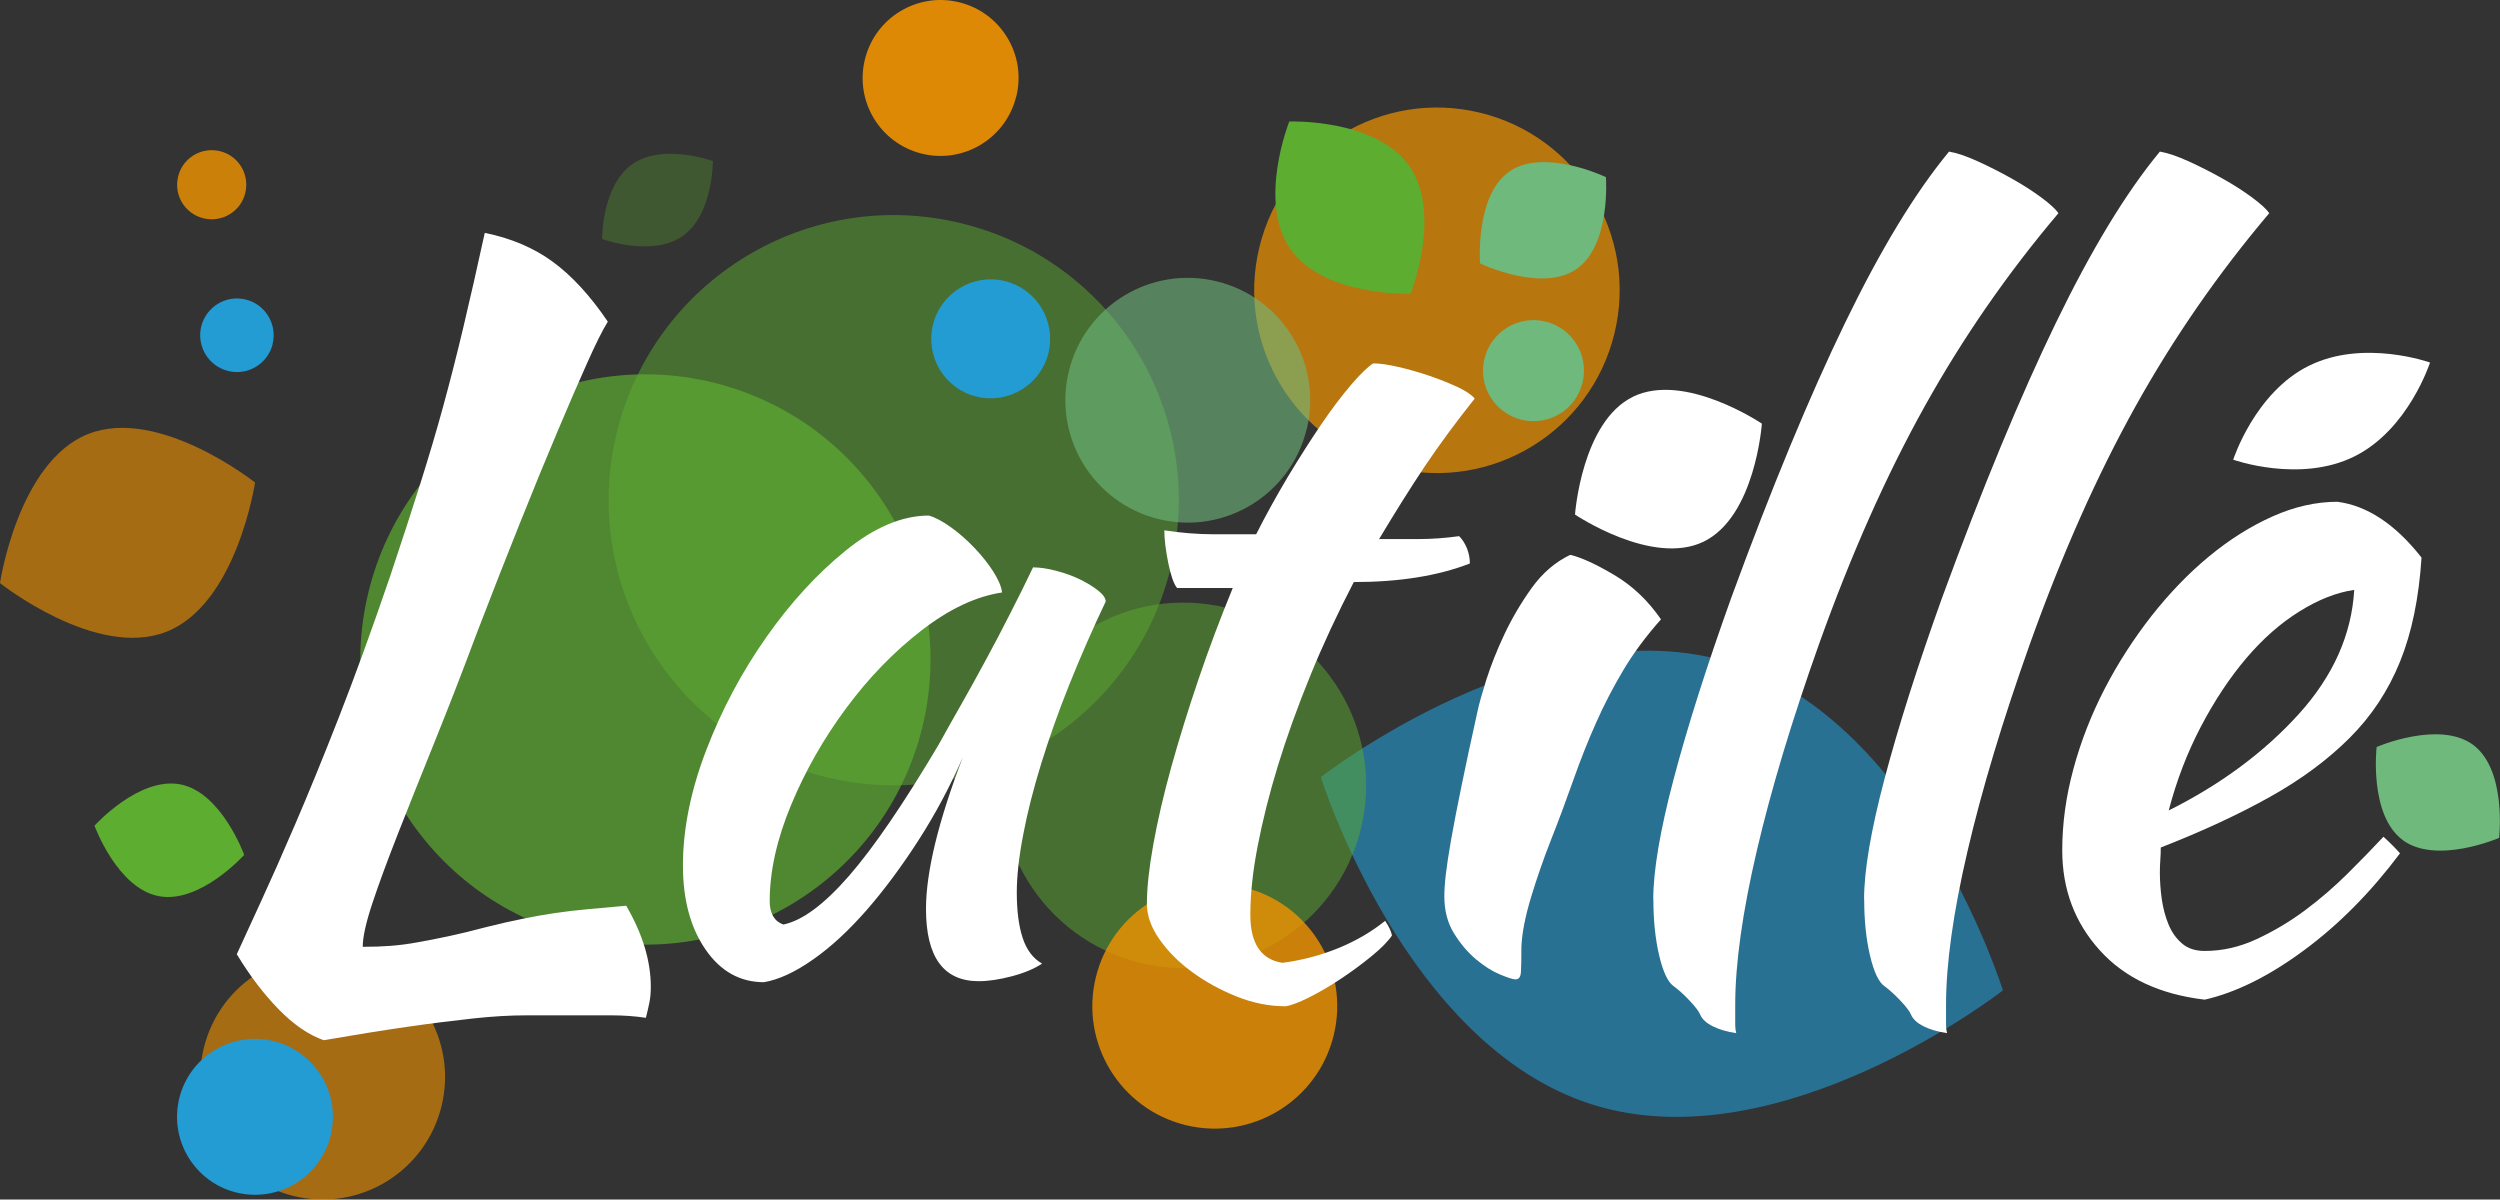
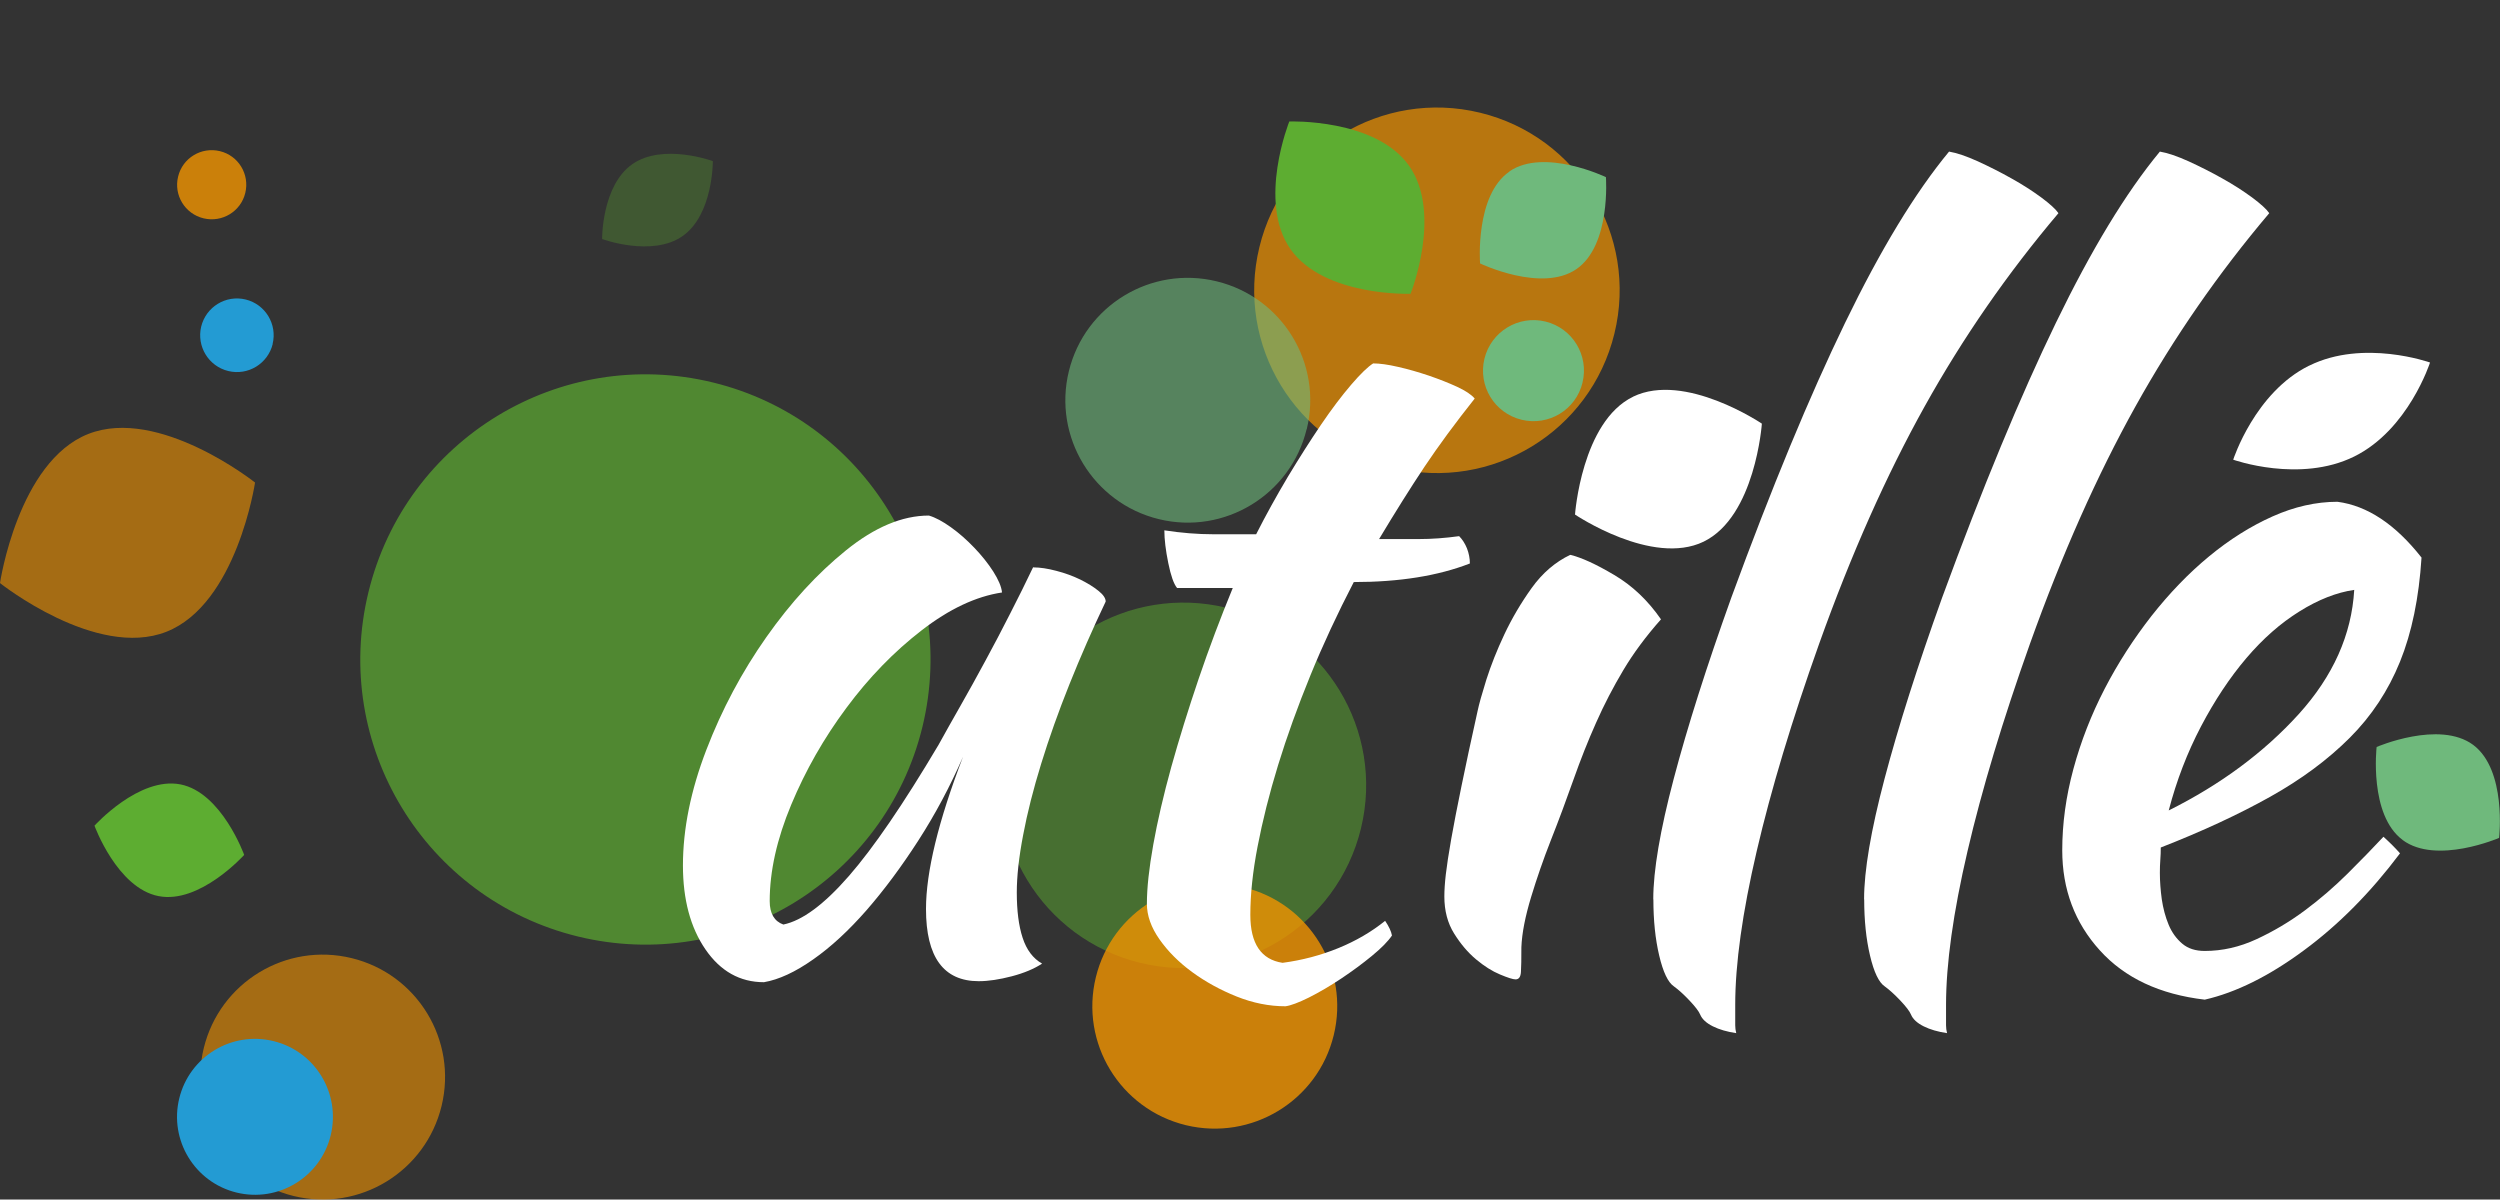
<svg xmlns="http://www.w3.org/2000/svg" viewBox="0 0 223.3 107.14">
  <rect x="0" y="0" width="223.3" height="107.14" fill="#333333" stroke="none" />
  <defs>
    <style>.d{opacity:.5;}.d,.e,.f,.g{fill:#5dad31;}.h{fill:#fff;}.i,.j{fill:#239bd3;}.j,.k,.l{opacity:.6;}.k,.m,.n,.o{fill:#f19300;}.p,.l{fill:#6fb97c;}.e{opacity:.3;}.m{opacity:.8;}.n,.g{opacity:.7;}.o{opacity:.9;}</style>
  </defs>
  <g id="a" />
  <g id="b">
    <g id="c">
      <g>
-         <path class="j" d="M154.61,59.2c16.82,5.26,24.29,29.26,24.29,29.26,0,0-19.8,15.47-36.63,10.21-16.82-5.26-24.29-29.26-24.29-29.26,0,0,19.81-15.46,36.64-10.2Z" />
        <path class="e" d="M56.47,14.67c2.73-1.92,7.2-.28,7.2-.28,0,0,.04,4.76-2.69,6.69-2.73,1.92-7.2,.27-7.2,.27,0,0-.04-4.76,2.69-6.68Z" />
-         <path class="d" d="M104.57,50.7c-3.32,13.66-17.09,22.04-30.75,18.72-13.67-3.33-22.05-17.1-18.73-30.76,3.33-13.66,17.09-22.05,30.76-18.72,13.66,3.32,22.04,17.09,18.71,30.76Z" />
        <path class="g" d="M82.39,64.93c-3.33,13.66-17.1,22.04-30.76,18.72-13.67-3.33-22.05-17.1-18.72-30.76,3.33-13.67,17.1-22.05,30.76-18.73,13.66,3.33,22.04,17.1,18.72,30.77Z" />
        <path class="d" d="M121.56,74c-2.13,8.76-10.96,14.13-19.71,12-8.76-2.13-14.13-10.96-12-19.72,2.13-8.75,10.96-14.12,19.72-11.99,8.75,2.13,14.12,10.96,11.99,19.71Z" />
        <path class="n" d="M144.2,29.79c-2.13,8.76-10.95,14.13-19.71,12-8.76-2.13-14.13-10.96-12-19.72,2.13-8.76,10.96-14.13,19.72-12,8.75,2.13,14.13,10.96,11.99,19.72Z" />
        <path class="m" d="M119.13,92.46c-1.43,5.87-7.34,9.46-13.21,8.04-5.87-1.43-9.47-7.34-8.04-13.21,1.43-5.87,7.34-9.47,13.21-8.04,5.87,1.43,9.47,7.34,8.04,13.21Z" />
        <path class="l" d="M116.71,38.33c-1.42,5.86-7.34,9.47-13.2,8.04-5.87-1.43-9.47-7.35-8.04-13.21,1.43-5.87,7.34-9.46,13.21-8.03,5.87,1.43,9.47,7.34,8.04,13.2Z" />
        <path class="k" d="M39.44,98.79c-1.43,5.87-7.34,9.47-13.2,8.04-5.87-1.43-9.46-7.34-8.04-13.21,1.43-5.87,7.34-9.47,13.21-8.04,5.87,1.43,9.46,7.34,8.03,13.21Z" />
-         <path class="o" d="M90.77,8.61c-.91,3.73-4.67,6.03-8.41,5.12-3.74-.91-6.02-4.67-5.11-8.41,.91-3.74,4.67-6.03,8.41-5.12,3.74,.91,6.03,4.67,5.12,8.41Z" />
        <path class="p" d="M141.35,34.18c-.59,2.42-3.02,3.9-5.45,3.31-2.42-.59-3.9-3.03-3.31-5.45,.59-2.42,3.03-3.91,5.45-3.32,2.42,.59,3.9,3.03,3.31,5.45Z" />
        <path class="i" d="M24.36,30.72c-.43,1.76-2.2,2.85-3.97,2.42-1.77-.43-2.84-2.21-2.42-3.97,.43-1.76,2.2-2.85,3.97-2.42,1.76,.43,2.84,2.21,2.41,3.97Z" />
        <path class="k" d="M7.89,38.76c6.3-2.48,14.89,4.34,14.89,4.34,0,0-1.62,10.85-7.92,13.33-6.28,2.47-14.86-4.35-14.86-4.35,0,0,1.61-10.85,7.89-13.32Z" />
        <path class="f" d="M125.86,14.81c3,4.26,.13,11.43,.13,11.43,0,0-7.71,.28-10.72-3.98-2.98-4.24-.11-11.41-.11-11.41,0,0,7.71-.28,10.7,3.96Z" />
        <path class="p" d="M134.82,15.31c3.1-2.13,8.62,.51,8.62,.51,0,0,.47,6.09-2.64,8.22-3.1,2.13-8.6-.51-8.6-.51,0,0-.47-6.09,2.63-8.21Z" />
        <path class="p" d="M214.61,75.03c-3.03-2.24-2.33-8.31-2.33-8.31,0,0,5.6-2.42,8.62-.19,3.02,2.25,2.32,8.31,2.32,8.31,0,0-5.6,2.43-8.62,.19Z" />
        <path class="f" d="M14.16,80.04c-3.7-.72-5.72-6.29-5.72-6.29,0,0,3.96-4.4,7.67-3.69,3.69,.72,5.7,6.3,5.7,6.3,0,0-3.96,4.41-7.65,3.68Z" />
-         <path class="i" d="M93.65,31.52c-.69,2.85-3.57,4.6-6.42,3.91-2.85-.69-4.59-3.56-3.9-6.42,.69-2.85,3.57-4.6,6.41-3.91,2.86,.7,4.6,3.57,3.91,6.42Z" />
        <path class="i" d="M29.54,101.4c-.91,3.74-4.67,6.03-8.41,5.12-3.73-.91-6.03-4.67-5.12-8.41,.91-3.74,4.68-6.03,8.41-5.12,3.74,.91,6.02,4.67,5.12,8.41Z" />
        <path class="m" d="M21.91,17.23c-.4,1.66-2.07,2.67-3.73,2.27-1.66-.4-2.68-2.07-2.27-3.73,.4-1.66,2.07-2.67,3.73-2.27,1.66,.4,2.67,2.07,2.27,3.73Z" />
      </g>
      <g>
        <path class="h" d="M206.26,32.66c4.85-2.4,10.79-.28,10.79-.28,0,0-1.93,6.01-6.78,8.4-4.86,2.4-10.8,.28-10.8,.28,0,0,1.93-6.01,6.78-8.4Z" />
-         <path class="h" d="M55.95,80.93c1.45,2.5,2.18,4.9,2.18,7.21,0,.52-.04,1-.13,1.43s-.19,.88-.31,1.34c-.99-.15-2.02-.22-3.1-.22h-7.59c-1.42,0-3.01,.09-4.75,.28s-3.69,.43-5.84,.74c-2.15,.31-4.65,.71-7.5,1.2-1.34-.47-2.67-1.38-4.01-2.75-1.34-1.37-2.59-3.01-3.75-4.93,.58-1.28,1.31-2.86,2.18-4.75s1.89-4.18,3.05-6.89c1.16-2.7,2.46-5.87,3.88-9.5,1.42-3.63,2.95-7.83,4.58-12.6,1.05-3.14,1.95-5.9,2.7-8.28,.75-2.38,1.44-4.69,2.05-6.93s1.21-4.58,1.79-7.02c.58-2.44,1.22-5.26,1.92-8.46,2.32,.47,4.34,1.32,6.06,2.57,1.71,1.25,3.36,3.04,4.93,5.36-.47,.75-1.08,1.98-1.83,3.66-.76,1.68-1.64,3.73-2.66,6.14-1.02,2.41-2.14,5.14-3.36,8.19-1.22,3.05-2.5,6.31-3.84,9.8-1.28,3.43-2.53,6.65-3.75,9.67-1.22,3.02-2.31,5.75-3.27,8.19-.96,2.44-1.73,4.53-2.31,6.27-.58,1.74-.87,3.05-.87,3.92,.93,0,1.77-.03,2.53-.09,.75-.06,1.54-.16,2.35-.31,.81-.14,1.7-.32,2.66-.52,.96-.2,2.11-.48,3.44-.83,1.16-.29,2.24-.54,3.23-.74,.99-.2,1.96-.38,2.92-.52,.96-.14,1.95-.26,2.96-.35,1.02-.09,2.16-.19,3.44-.31Z" />
        <path class="h" d="M92.31,50.68c.58,0,1.26,.1,2.05,.31,.78,.2,1.5,.47,2.14,.78,.64,.32,1.18,.65,1.61,1,.44,.35,.65,.67,.65,.96-1.16,2.44-2.24,4.9-3.23,7.37-.99,2.47-1.83,4.84-2.53,7.11-.7,2.27-1.24,4.39-1.61,6.36-.38,1.98-.57,3.69-.57,5.14,0,1.63,.17,2.98,.52,4.05,.35,1.08,.93,1.85,1.74,2.31-.7,.46-1.6,.84-2.7,1.13-1.11,.29-2.09,.44-2.96,.44-3.14,0-4.71-2.15-4.71-6.45,0-3.31,1.1-7.85,3.31-13.6-1.16,2.66-2.5,5.17-4.01,7.51-1.51,2.34-3.05,4.41-4.62,6.21-1.57,1.79-3.15,3.26-4.75,4.38-1.6,1.13-3.07,1.81-4.4,2.04-2.15,0-3.89-.98-5.23-2.93-1.34-1.95-2.01-4.45-2.01-7.49,0-3.27,.7-6.71,2.09-10.33,1.39-3.62,3.18-6.97,5.36-10.07s4.55-5.68,7.11-7.75c2.56-2.07,5.03-3.11,7.41-3.11,.58,.17,1.23,.52,1.96,1.04,.73,.52,1.42,1.13,2.09,1.83,.67,.7,1.23,1.4,1.7,2.13,.46,.73,.73,1.35,.78,1.87-2.33,.35-4.72,1.48-7.19,3.39-2.47,1.91-4.71,4.22-6.71,6.92-2.01,2.7-3.65,5.58-4.93,8.65-1.28,3.07-1.92,5.94-1.92,8.61,0,1.1,.41,1.8,1.22,2.09,1.69-.35,3.63-1.79,5.84-4.32,2.21-2.53,4.88-6.44,8.02-11.73,.58-1.05,1.23-2.21,1.96-3.49,.73-1.28,1.47-2.62,2.22-4.01,.75-1.39,1.5-2.8,2.22-4.23,.73-1.42,1.41-2.8,2.05-4.14Z" />
        <path class="h" d="M105.13,52.51c-.29-.35-.55-1.09-.78-2.22-.23-1.13-.35-2.11-.35-2.92,1.51,.23,2.96,.35,4.36,.35h3.84c.87-1.72,1.82-3.43,2.83-5.13,1.02-1.69,2.01-3.25,2.96-4.65s1.86-2.6,2.7-3.58c.84-.98,1.5-1.61,1.96-1.9,.58,0,1.32,.1,2.22,.31,.9,.2,1.82,.47,2.75,.78,.93,.32,1.77,.65,2.53,1,.75,.35,1.28,.7,1.57,1.05-1.74,2.19-3.24,4.23-4.49,6.1-1.25,1.88-2.6,4.03-4.05,6.45h3.53c1.19,0,2.4-.09,3.62-.26,.29,.29,.52,.65,.7,1.09,.17,.44,.26,.89,.26,1.35-2.85,1.11-6.31,1.66-10.37,1.66-1.45,2.8-2.75,5.58-3.88,8.35-1.13,2.77-2.09,5.43-2.88,8s-1.39,4.98-1.83,7.26c-.44,2.27-.65,4.31-.65,6.12,0,2.56,.96,3.99,2.88,4.28,1.74-.23,3.4-.67,4.97-1.31,1.57-.64,2.96-1.45,4.19-2.44,.35,.52,.55,.96,.61,1.31-.35,.52-.95,1.13-1.79,1.82-.84,.69-1.76,1.37-2.75,2.03-.99,.66-1.95,1.22-2.88,1.69-.93,.46-1.63,.72-2.09,.78-1.45,0-2.91-.29-4.36-.87-1.45-.58-2.78-1.31-3.97-2.18-1.19-.87-2.17-1.85-2.92-2.92-.76-1.08-1.13-2.14-1.13-3.19,0-1.4,.19-3.16,.57-5.28,.38-2.12,.92-4.44,1.61-6.94,.7-2.5,1.51-5.12,2.44-7.86,.93-2.74,1.95-5.44,3.05-8.12h-4.97Z" />
        <path class="h" d="M129.01,80.06c0-.52,.04-1.18,.13-1.96,.09-.78,.25-1.83,.48-3.14,.23-1.31,.54-2.89,.92-4.75,.38-1.86,.86-4.1,1.44-6.71,.12-.58,.38-1.51,.78-2.79,.41-1.28,.94-2.63,1.61-4.05,.67-1.42,1.48-2.8,2.44-4.14,.96-1.34,2.11-2.32,3.44-2.96,.99,.23,2.3,.83,3.92,1.79,1.63,.96,3.02,2.28,4.19,3.97-1.34,1.51-2.46,3.02-3.36,4.53-.9,1.51-1.72,3.08-2.44,4.71-.73,1.63-1.39,3.31-2.01,5.06s-1.29,3.57-2.05,5.49c-.64,1.63-1.22,3.3-1.74,5.01-.52,1.72-.82,3.21-.87,4.49,0,1.05-.01,1.79-.04,2.22-.03,.44-.19,.65-.48,.65-.23,0-.7-.15-1.39-.44-.7-.29-1.41-.74-2.14-1.35-.73-.61-1.38-1.38-1.96-2.31-.58-.93-.87-2.03-.87-3.31Z" />
        <path class="h" d="M147.67,80.32c0-2.56,.61-6.15,1.83-10.77,1.22-4.62,2.93-10.01,5.14-16.17,3.6-9.82,6.99-18,10.16-24.54,3.17-6.54,6.26-11.64,9.29-15.3,.7,.12,1.55,.41,2.57,.87,1.02,.47,2.02,.97,3.01,1.53,.99,.55,1.87,1.12,2.66,1.7,.78,.58,1.29,1.05,1.53,1.4-4.53,5.35-8.52,11.1-11.95,17.26-3.43,6.16-6.57,13.22-9.42,21.19-2.44,6.86-4.3,13.03-5.58,18.53-1.28,5.49-1.92,10.07-1.92,13.73v1.83c0,.23,.03,.46,.09,.7-.81-.12-1.51-.32-2.09-.61-.58-.29-.96-.64-1.13-1.05-.12-.29-.44-.71-.96-1.26-.52-.55-.99-.97-1.39-1.26-.52-.35-.96-1.26-1.31-2.75-.35-1.48-.52-3.15-.52-5.01Z" />
        <path class="h" d="M166.5,80.32c0-2.56,.61-6.15,1.83-10.77,1.22-4.62,2.93-10.01,5.14-16.17,3.6-9.82,6.99-18,10.16-24.54,3.17-6.54,6.26-11.64,9.29-15.3,.7,.12,1.55,.41,2.57,.87,1.02,.47,2.02,.97,3.01,1.53,.99,.55,1.87,1.12,2.66,1.7,.78,.58,1.29,1.05,1.53,1.4-4.53,5.35-8.52,11.1-11.95,17.26-3.43,6.16-6.57,13.22-9.42,21.19-2.44,6.86-4.3,13.03-5.58,18.53-1.28,5.49-1.92,10.07-1.92,13.73v1.83c0,.23,.03,.46,.09,.7-.81-.12-1.51-.32-2.09-.61-.58-.29-.96-.64-1.13-1.05-.12-.29-.44-.71-.96-1.26-.52-.55-.99-.97-1.39-1.26-.52-.35-.96-1.26-1.31-2.75-.35-1.48-.52-3.15-.52-5.01Z" />
        <path class="h" d="M216.29,49.81c-.23,3.6-.87,6.7-1.92,9.29-1.05,2.59-2.54,4.85-4.49,6.8-1.95,1.95-4.32,3.71-7.11,5.27s-6.05,3.08-9.77,4.53c0,.35-.01,.71-.04,1.09-.03,.38-.04,.77-.04,1.18,0,.76,.06,1.54,.17,2.35,.12,.81,.32,1.57,.61,2.27,.29,.7,.7,1.26,1.22,1.7,.52,.44,1.19,.65,2.01,.65,1.57,0,3.11-.35,4.62-1.05,1.51-.7,2.95-1.55,4.32-2.57,1.37-1.02,2.64-2.12,3.84-3.31s2.25-2.28,3.18-3.27c.58,.52,1.07,1.02,1.48,1.48-2.62,3.49-5.48,6.38-8.59,8.67-3.11,2.3-6.06,3.76-8.85,4.4-4.01-.47-7.14-1.93-9.37-4.4-2.24-2.47-3.36-5.45-3.36-8.94,0-2.38,.33-4.81,1-7.28,.67-2.47,1.6-4.85,2.79-7.15,1.19-2.3,2.59-4.46,4.18-6.5,1.6-2.03,3.31-3.81,5.14-5.32,1.83-1.51,3.72-2.7,5.67-3.57,1.95-.87,3.88-1.31,5.8-1.31,2.67,.35,5.17,2.01,7.5,4.97Zm-6.02,2.88c-1.57,.23-3.2,.87-4.88,1.92-1.69,1.05-3.27,2.44-4.75,4.18s-2.83,3.78-4.05,6.1c-1.22,2.33-2.18,4.82-2.88,7.5,4.65-2.32,8.51-5.19,11.6-8.59,3.08-3.4,4.74-7.11,4.97-11.12Z" />
        <path class="h" d="M145.87,35.43c4.62-2.24,11.5,2.41,11.5,2.41,0,0-.58,8.29-5.2,10.54-4.6,2.23-11.49-2.42-11.49-2.42,0,0,.59-8.29,5.18-10.52Z" />
      </g>
    </g>
  </g>
</svg>